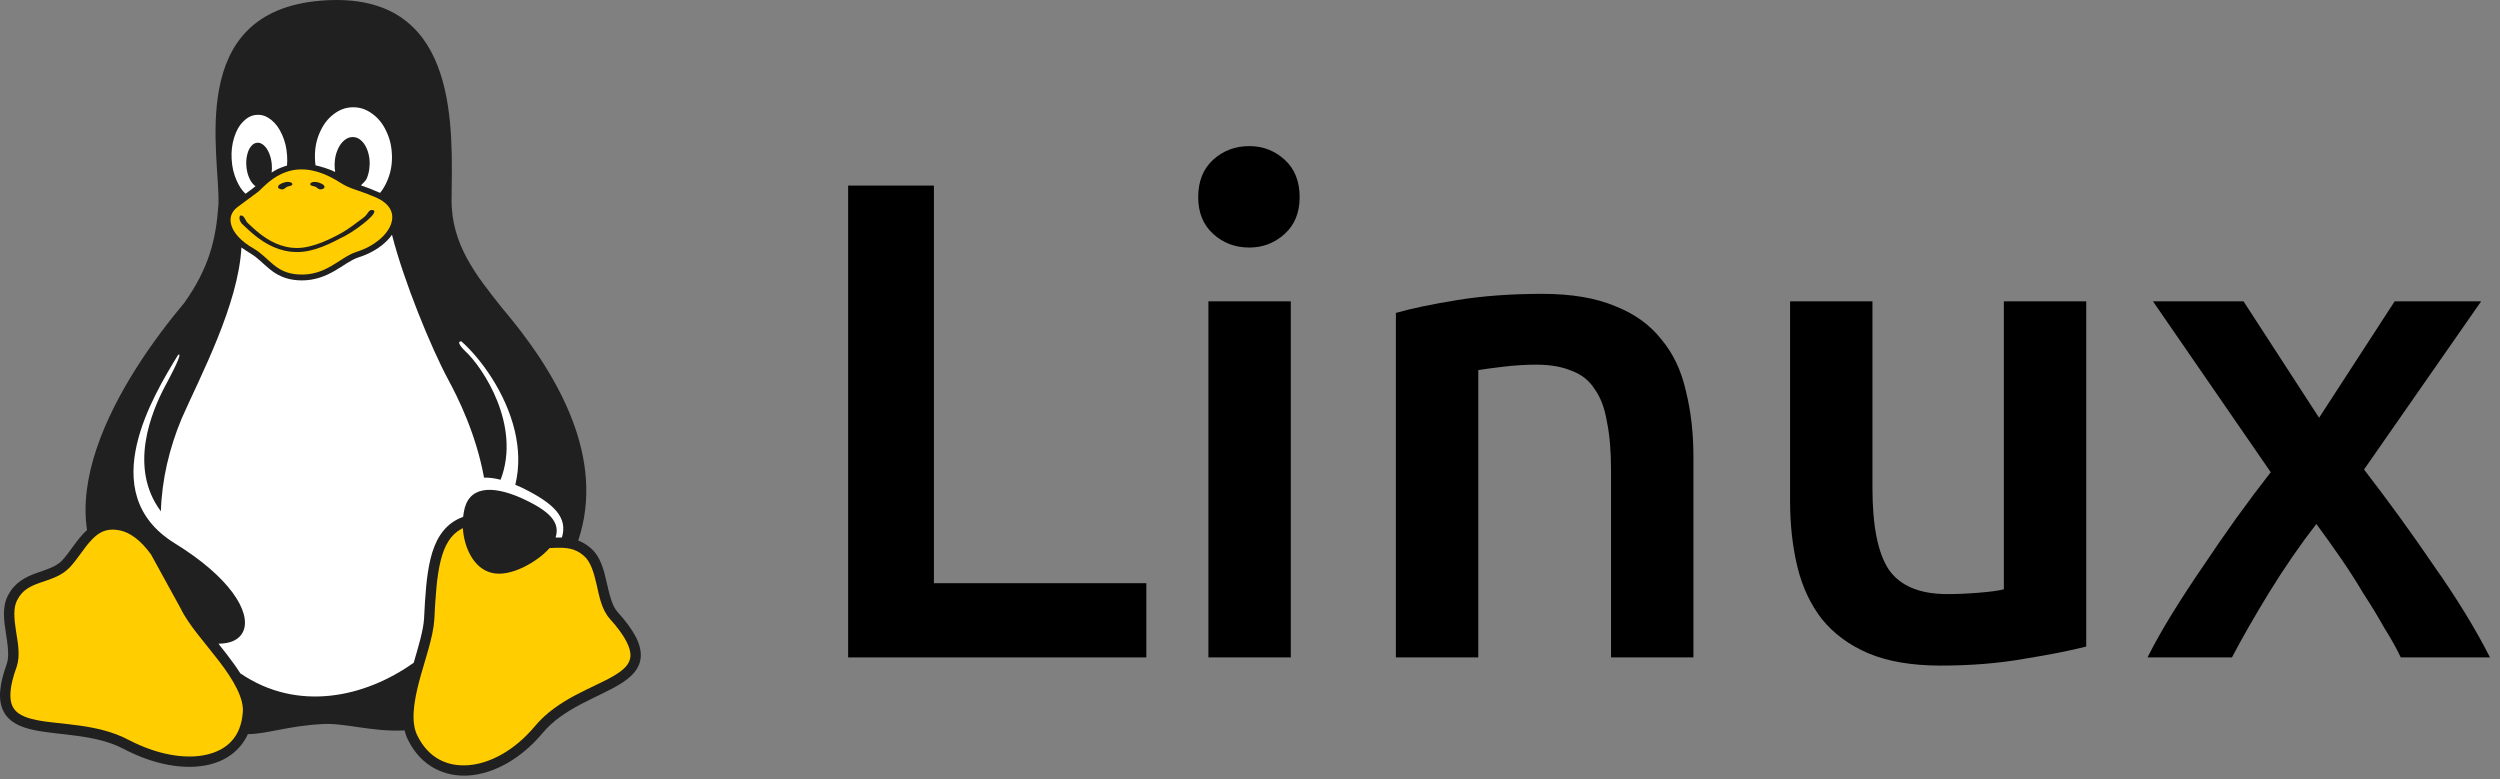
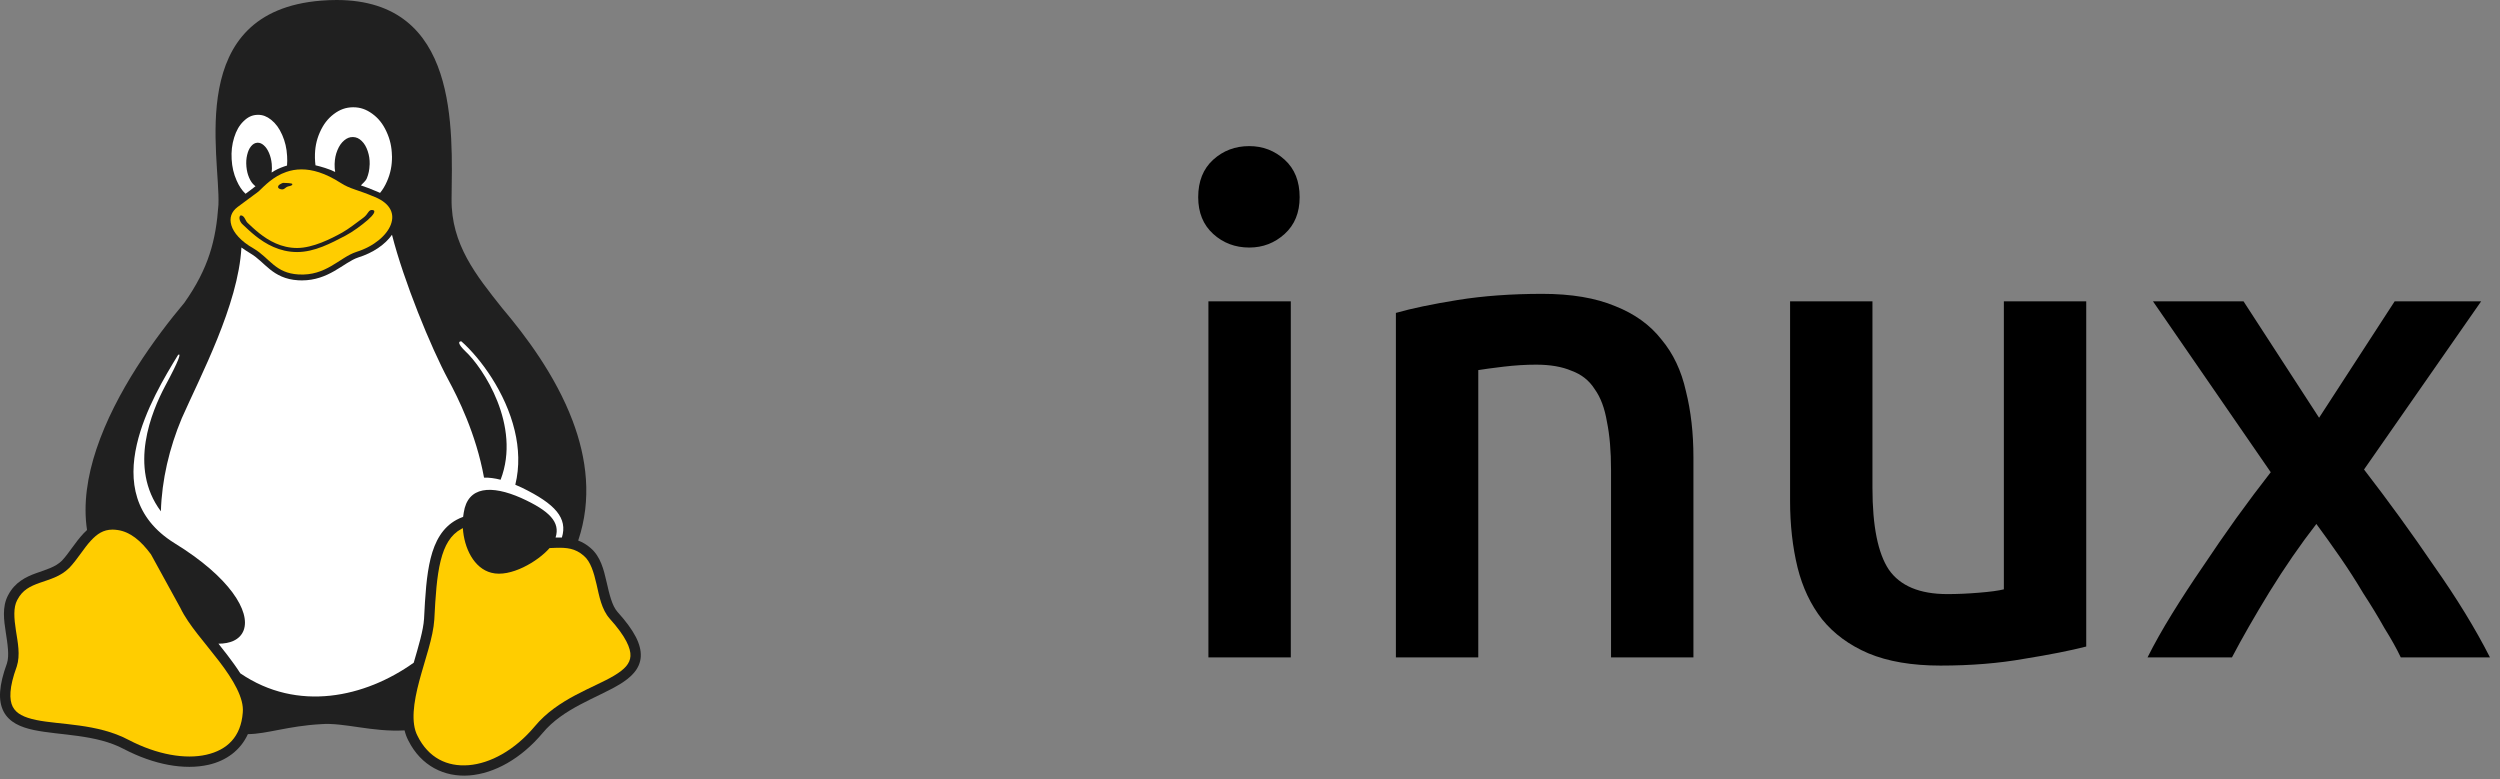
<svg xmlns="http://www.w3.org/2000/svg" width="154" height="48" viewBox="0 0 154 48" fill="none">
  <rect x="0" y="0" width="154" height="48" fill="#808080" stroke="none" />
  <g clip-path="url(#clip0_475_1096)">
    <path d="M38.038 37.694C38.038 37.694 38.037 37.693 38.037 37.693C37.699 37.311 37.538 36.604 37.365 35.85C37.192 35.097 36.999 34.285 36.381 33.759C36.38 33.757 36.378 33.757 36.377 33.755C36.254 33.648 36.128 33.558 36.002 33.483C35.875 33.408 35.746 33.347 35.617 33.298C36.477 30.749 36.14 28.211 35.272 25.918C34.208 23.103 32.349 20.65 30.929 18.973C29.34 16.968 27.786 15.065 27.817 12.255C27.864 7.965 28.288 0.011 20.74 7.1516e-06C20.433 -0 20.113 0.012 19.779 0.039C11.344 0.718 13.582 9.63 13.456 12.614C13.302 14.796 12.86 16.516 11.358 18.649C9.596 20.746 7.112 24.14 5.937 27.673C5.382 29.34 5.118 31.039 5.361 32.648C5.285 32.717 5.213 32.789 5.143 32.862C4.625 33.415 4.243 34.085 3.817 34.535C3.418 34.933 2.852 35.084 2.228 35.307C1.604 35.531 0.919 35.861 0.504 36.658C0.504 36.658 0.504 36.659 0.503 36.659C0.502 36.66 0.502 36.662 0.501 36.663C0.305 37.028 0.242 37.422 0.242 37.821C0.242 38.19 0.296 38.565 0.352 38.925C0.466 39.675 0.583 40.383 0.428 40.864C-0.065 42.214 -0.129 43.146 0.219 43.824C0.568 44.502 1.283 44.801 2.093 44.971C3.711 45.308 5.903 45.224 7.63 46.14L7.779 45.86L7.632 46.141C9.482 47.108 11.356 47.451 12.852 47.109C13.937 46.862 14.817 46.216 15.269 45.222C16.439 45.217 17.723 44.721 19.779 44.608C21.174 44.496 22.917 45.104 24.922 44.992C24.974 45.21 25.05 45.419 25.154 45.618C25.155 45.619 25.156 45.621 25.157 45.623C25.934 47.177 27.378 47.888 28.917 47.767C30.457 47.645 32.096 46.737 33.42 45.161L33.177 44.957L33.422 45.159C34.684 43.628 36.779 42.994 38.169 42.156C38.863 41.737 39.426 41.213 39.471 40.451C39.514 39.689 39.066 38.836 38.038 37.694Z" fill="#202020" />
    <path d="M38.836 40.414C38.809 40.885 38.469 41.234 37.84 41.613C36.584 42.37 34.356 43.03 32.934 44.753C31.699 46.223 30.193 47.03 28.866 47.135C27.541 47.239 26.396 46.689 25.721 45.335L25.72 45.332L25.719 45.329C25.3 44.532 25.474 43.276 25.827 41.951C26.179 40.626 26.686 39.264 26.754 38.158V38.155C26.825 36.738 26.905 35.501 27.143 34.545C27.381 33.59 27.756 32.944 28.42 32.58C28.451 32.564 28.482 32.547 28.512 32.532C28.587 33.759 29.195 35.012 30.269 35.282C31.444 35.592 33.138 34.584 33.853 33.761C33.996 33.755 34.136 33.748 34.271 33.745C34.899 33.73 35.425 33.766 35.963 34.236L35.965 34.238L35.966 34.239C36.38 34.589 36.576 35.251 36.747 35.992C36.917 36.733 37.053 37.54 37.564 38.116L37.565 38.116L37.565 38.117C38.548 39.207 38.864 39.944 38.836 40.414Z" fill="#FFCD00" />
    <path d="M14.955 43.889L14.955 43.892V43.896C14.841 45.386 14.001 46.197 12.711 46.491C11.422 46.786 9.674 46.492 7.928 45.58C7.927 45.58 7.927 45.579 7.926 45.579C5.995 44.556 3.697 44.658 2.223 44.35C1.486 44.196 1.004 43.964 0.784 43.534C0.564 43.104 0.558 42.353 1.027 41.074L1.029 41.068L1.031 41.063C1.263 40.347 1.092 39.564 0.979 38.828C0.866 38.094 0.811 37.425 1.062 36.959L1.065 36.955C1.386 36.335 1.857 36.114 2.442 35.904C3.027 35.694 3.721 35.53 4.268 34.98L4.272 34.977L4.275 34.975C4.781 34.44 5.161 33.77 5.606 33.295C5.982 32.894 6.358 32.628 6.924 32.624C6.931 32.625 6.937 32.625 6.944 32.624C7.043 32.625 7.148 32.634 7.26 32.651C8.012 32.765 8.667 33.29 9.299 34.147L11.123 37.47L11.123 37.472L11.124 37.473C11.609 38.486 12.634 39.601 13.502 40.738C14.371 41.874 15.043 43.016 14.955 43.889Z" fill="#FFCD00" />
    <path d="M24.05 12.906C23.903 12.619 23.604 12.346 23.095 12.137L23.094 12.137L23.092 12.136C22.033 11.682 21.574 11.65 20.983 11.266C20.021 10.648 19.226 10.431 18.565 10.434C18.219 10.435 17.91 10.496 17.634 10.592C16.829 10.869 16.294 11.446 15.96 11.763L15.959 11.764C15.959 11.764 15.959 11.764 15.959 11.765C15.893 11.827 15.808 11.884 15.603 12.035C15.397 12.185 15.087 12.413 14.641 12.747C14.245 13.044 14.117 13.43 14.254 13.883C14.39 14.336 14.827 14.858 15.626 15.31L15.627 15.311L15.629 15.312C16.124 15.603 16.463 15.996 16.851 16.308C17.046 16.464 17.25 16.604 17.497 16.709C17.743 16.814 18.03 16.885 18.39 16.907C19.234 16.956 19.856 16.702 20.404 16.388C20.954 16.074 21.42 15.691 21.954 15.517L21.955 15.517L21.956 15.516C23.052 15.174 23.833 14.485 24.077 13.831C24.199 13.503 24.196 13.193 24.05 12.906Z" fill="#FFCD00" />
    <path d="M21.271 14.522C20.4 14.976 19.383 15.526 18.3 15.526C17.218 15.526 16.363 15.026 15.748 14.539C15.44 14.295 15.191 14.053 15.002 13.877C14.676 13.62 14.715 13.258 14.849 13.268C15.074 13.297 15.108 13.593 15.249 13.725C15.441 13.904 15.681 14.137 15.972 14.367C16.554 14.828 17.329 15.276 18.3 15.276C19.269 15.276 20.4 14.707 21.091 14.32C21.482 14.101 21.98 13.707 22.386 13.409C22.697 13.181 22.686 12.906 22.943 12.936C23.199 12.966 23.009 13.24 22.65 13.554C22.29 13.867 21.728 14.283 21.271 14.522Z" fill="#202020" />
    <path d="M34.612 33.112C34.491 33.108 34.372 33.108 34.256 33.111C34.245 33.111 34.235 33.111 34.224 33.111C34.523 32.167 33.861 31.47 32.097 30.672C30.269 29.868 28.811 29.948 28.566 31.58C28.55 31.665 28.537 31.752 28.528 31.84C28.391 31.889 28.253 31.948 28.116 32.024C27.257 32.494 26.788 33.346 26.527 34.392C26.267 35.437 26.192 36.7 26.121 38.12V38.121C26.076 38.834 25.782 39.8 25.485 40.823C22.49 42.96 18.332 43.886 14.802 41.476C14.563 41.098 14.288 40.723 14.006 40.353C13.826 40.117 13.64 39.883 13.456 39.651C13.818 39.651 14.126 39.592 14.376 39.479C14.685 39.338 14.902 39.113 15.01 38.824C15.225 38.245 15.009 37.428 14.32 36.495C13.631 35.563 12.464 34.511 10.75 33.459V33.459C9.49 32.675 8.786 31.715 8.456 30.672C8.126 29.629 8.172 28.501 8.427 27.387C8.914 25.25 10.168 23.171 10.967 21.867C11.182 21.709 11.044 22.161 10.158 23.808C9.363 25.312 7.878 28.786 9.911 31.497C9.966 29.568 10.427 27.6 11.2 25.759C12.327 23.205 14.684 18.776 14.871 15.245C14.968 15.315 15.3 15.539 15.447 15.623C15.447 15.624 15.447 15.624 15.448 15.624C15.88 15.878 16.205 16.251 16.625 16.589C17.047 16.927 17.573 17.22 18.369 17.266C18.445 17.27 18.52 17.273 18.593 17.273C19.413 17.273 20.052 17.005 20.585 16.701C21.164 16.37 21.626 16.003 22.064 15.861C22.065 15.86 22.065 15.86 22.066 15.86C22.992 15.571 23.728 15.058 24.147 14.461C24.866 17.297 26.54 21.394 27.615 23.393C28.187 24.453 29.325 26.707 29.816 29.422C30.127 29.413 30.471 29.458 30.837 29.552C32.122 26.221 29.748 22.633 28.662 21.634C28.224 21.209 28.202 21.018 28.42 21.027C29.598 22.069 31.144 24.164 31.707 26.529C31.964 27.607 32.018 28.741 31.743 29.86C31.877 29.916 32.014 29.977 32.153 30.043C34.216 31.047 34.978 31.92 34.612 33.112Z" fill="white" />
    <path d="M24.147 9.638C24.151 10.2 24.054 10.678 23.841 11.167C23.72 11.445 23.58 11.68 23.412 11.882C23.355 11.855 23.296 11.829 23.235 11.804C23.023 11.713 22.835 11.638 22.667 11.575C22.498 11.511 22.367 11.468 22.232 11.421C22.33 11.303 22.523 11.163 22.595 10.987C22.704 10.723 22.758 10.464 22.768 10.156C22.768 10.144 22.772 10.133 22.772 10.119C22.778 9.824 22.739 9.571 22.653 9.313C22.562 9.042 22.448 8.847 22.281 8.684C22.115 8.522 21.949 8.449 21.75 8.442C21.74 8.442 21.731 8.442 21.722 8.442C21.535 8.442 21.372 8.507 21.204 8.647C21.027 8.795 20.896 8.984 20.787 9.247C20.678 9.51 20.625 9.77 20.614 10.08C20.613 10.092 20.613 10.102 20.613 10.115C20.609 10.285 20.62 10.441 20.646 10.593C20.263 10.402 19.773 10.262 19.434 10.182C19.414 10.035 19.404 9.884 19.4 9.726V9.683C19.394 9.123 19.486 8.642 19.701 8.154C19.917 7.666 20.183 7.315 20.559 7.029C20.935 6.744 21.304 6.613 21.742 6.608H21.762C22.19 6.608 22.556 6.734 22.932 7.007C23.313 7.284 23.589 7.631 23.81 8.115C24.028 8.588 24.132 9.049 24.143 9.597C24.143 9.611 24.143 9.624 24.147 9.638Z" fill="white" />
    <path d="M17.681 10.198C17.625 10.214 17.57 10.231 17.516 10.25C17.21 10.355 16.966 10.472 16.732 10.628C16.754 10.465 16.758 10.3 16.74 10.116C16.738 10.106 16.738 10.097 16.738 10.087C16.713 9.843 16.662 9.638 16.576 9.43C16.483 9.215 16.38 9.063 16.245 8.946C16.123 8.84 16.006 8.791 15.879 8.792C15.866 8.792 15.852 8.793 15.839 8.794C15.696 8.806 15.576 8.876 15.463 9.014C15.35 9.151 15.277 9.321 15.223 9.548C15.17 9.773 15.156 9.995 15.178 10.249C15.178 10.259 15.18 10.268 15.18 10.278C15.205 10.524 15.254 10.73 15.342 10.937C15.432 11.15 15.537 11.302 15.673 11.419C15.696 11.439 15.718 11.456 15.74 11.472C15.6 11.581 15.505 11.658 15.389 11.742C15.315 11.796 15.227 11.861 15.125 11.937C14.902 11.727 14.727 11.464 14.575 11.117C14.394 10.707 14.298 10.297 14.269 9.812V9.808C14.242 9.324 14.29 8.907 14.422 8.476C14.556 8.045 14.734 7.733 14.993 7.477C15.252 7.22 15.512 7.091 15.827 7.075C15.851 7.073 15.875 7.073 15.899 7.073C16.184 7.073 16.438 7.168 16.701 7.378C16.986 7.606 17.201 7.897 17.382 8.308C17.563 8.718 17.659 9.129 17.686 9.613V9.617C17.699 9.82 17.697 10.012 17.681 10.198Z" fill="white" />
-     <path d="M19.11 11.357C19.146 11.473 19.332 11.453 19.44 11.509C19.535 11.557 19.611 11.664 19.717 11.667C19.818 11.67 19.976 11.632 19.989 11.531C20.007 11.398 19.813 11.314 19.688 11.265C19.527 11.203 19.321 11.171 19.171 11.255C19.136 11.274 19.098 11.319 19.11 11.357Z" fill="#202020" />
-     <path d="M18.009 11.357C17.973 11.473 17.787 11.453 17.679 11.509C17.585 11.557 17.509 11.664 17.402 11.667C17.301 11.67 17.143 11.632 17.13 11.531C17.112 11.398 17.306 11.314 17.431 11.265C17.592 11.203 17.798 11.171 17.949 11.255C17.983 11.274 18.021 11.319 18.009 11.357Z" fill="#202020" />
+     <path d="M18.009 11.357C17.973 11.473 17.787 11.453 17.679 11.509C17.585 11.557 17.509 11.664 17.402 11.667C17.301 11.67 17.143 11.632 17.13 11.531C17.112 11.398 17.306 11.314 17.431 11.265C17.983 11.274 18.021 11.319 18.009 11.357Z" fill="#202020" />
  </g>
-   <path d="M70.614 35.925V40.497H52.245V11.432H57.529V35.925H70.614Z" fill="black" />
  <path d="M79.513 40.497H74.438V18.562H79.513V40.497ZM80.058 12.146C80.058 13.096 79.751 13.851 79.135 14.41C78.52 14.969 77.793 15.249 76.955 15.249C76.088 15.249 75.347 14.969 74.732 14.41C74.117 13.851 73.809 13.096 73.809 12.146C73.809 11.167 74.117 10.398 74.732 9.839C75.347 9.28 76.088 9 76.955 9C77.793 9 78.52 9.28 79.135 9.839C79.751 10.398 80.058 11.167 80.058 12.146Z" fill="black" />
  <path d="M85.987 19.275C86.966 18.996 88.238 18.73 89.804 18.478C91.369 18.227 93.103 18.101 95.004 18.101C96.794 18.101 98.289 18.353 99.492 18.856C100.694 19.331 101.645 20.016 102.344 20.911C103.071 21.778 103.574 22.84 103.853 24.098C104.161 25.328 104.315 26.685 104.315 28.166V40.497H99.24V28.963C99.24 27.789 99.156 26.796 98.988 25.986C98.849 25.147 98.597 24.476 98.234 23.973C97.898 23.441 97.423 23.064 96.808 22.84C96.22 22.588 95.493 22.463 94.627 22.463C93.984 22.463 93.313 22.505 92.614 22.588C91.915 22.672 91.397 22.742 91.062 22.798V40.497H85.987V19.275Z" fill="black" />
  <path d="M128.512 39.826C127.534 40.077 126.262 40.329 124.696 40.581C123.13 40.86 121.411 41 119.537 41C117.776 41 116.294 40.748 115.092 40.245C113.917 39.742 112.967 39.043 112.24 38.148C111.541 37.253 111.037 36.191 110.73 34.961C110.422 33.703 110.269 32.333 110.269 30.851V18.562H115.343V30.054C115.343 32.402 115.679 34.08 116.35 35.087C117.049 36.093 118.251 36.596 119.957 36.596C120.572 36.596 121.215 36.568 121.886 36.512C122.585 36.456 123.102 36.387 123.438 36.303V18.562H128.512V39.826Z" fill="black" />
  <path d="M142.856 25.734L147.511 18.562H152.838L145.624 28.921C147.134 30.878 148.574 32.864 149.944 34.877C151.342 36.862 152.488 38.735 153.383 40.497H147.889C147.637 39.965 147.302 39.364 146.882 38.693C146.491 37.994 146.057 37.281 145.582 36.554C145.135 35.8 144.659 35.059 144.156 34.332C143.653 33.605 143.164 32.92 142.688 32.276C141.71 33.535 140.745 34.933 139.794 36.471C138.872 37.98 138.103 39.322 137.488 40.497H132.287C132.707 39.658 133.21 38.763 133.797 37.813C134.384 36.862 135.013 35.897 135.684 34.919C136.355 33.912 137.04 32.92 137.739 31.941C138.466 30.934 139.179 29.984 139.878 29.089L132.623 18.562H138.201L142.856 25.734Z" fill="black" />
  <defs>
    <clipPath id="clip0_475_1096">
      <rect width="39.529" height="48" fill="white" />
    </clipPath>
  </defs>
</svg>